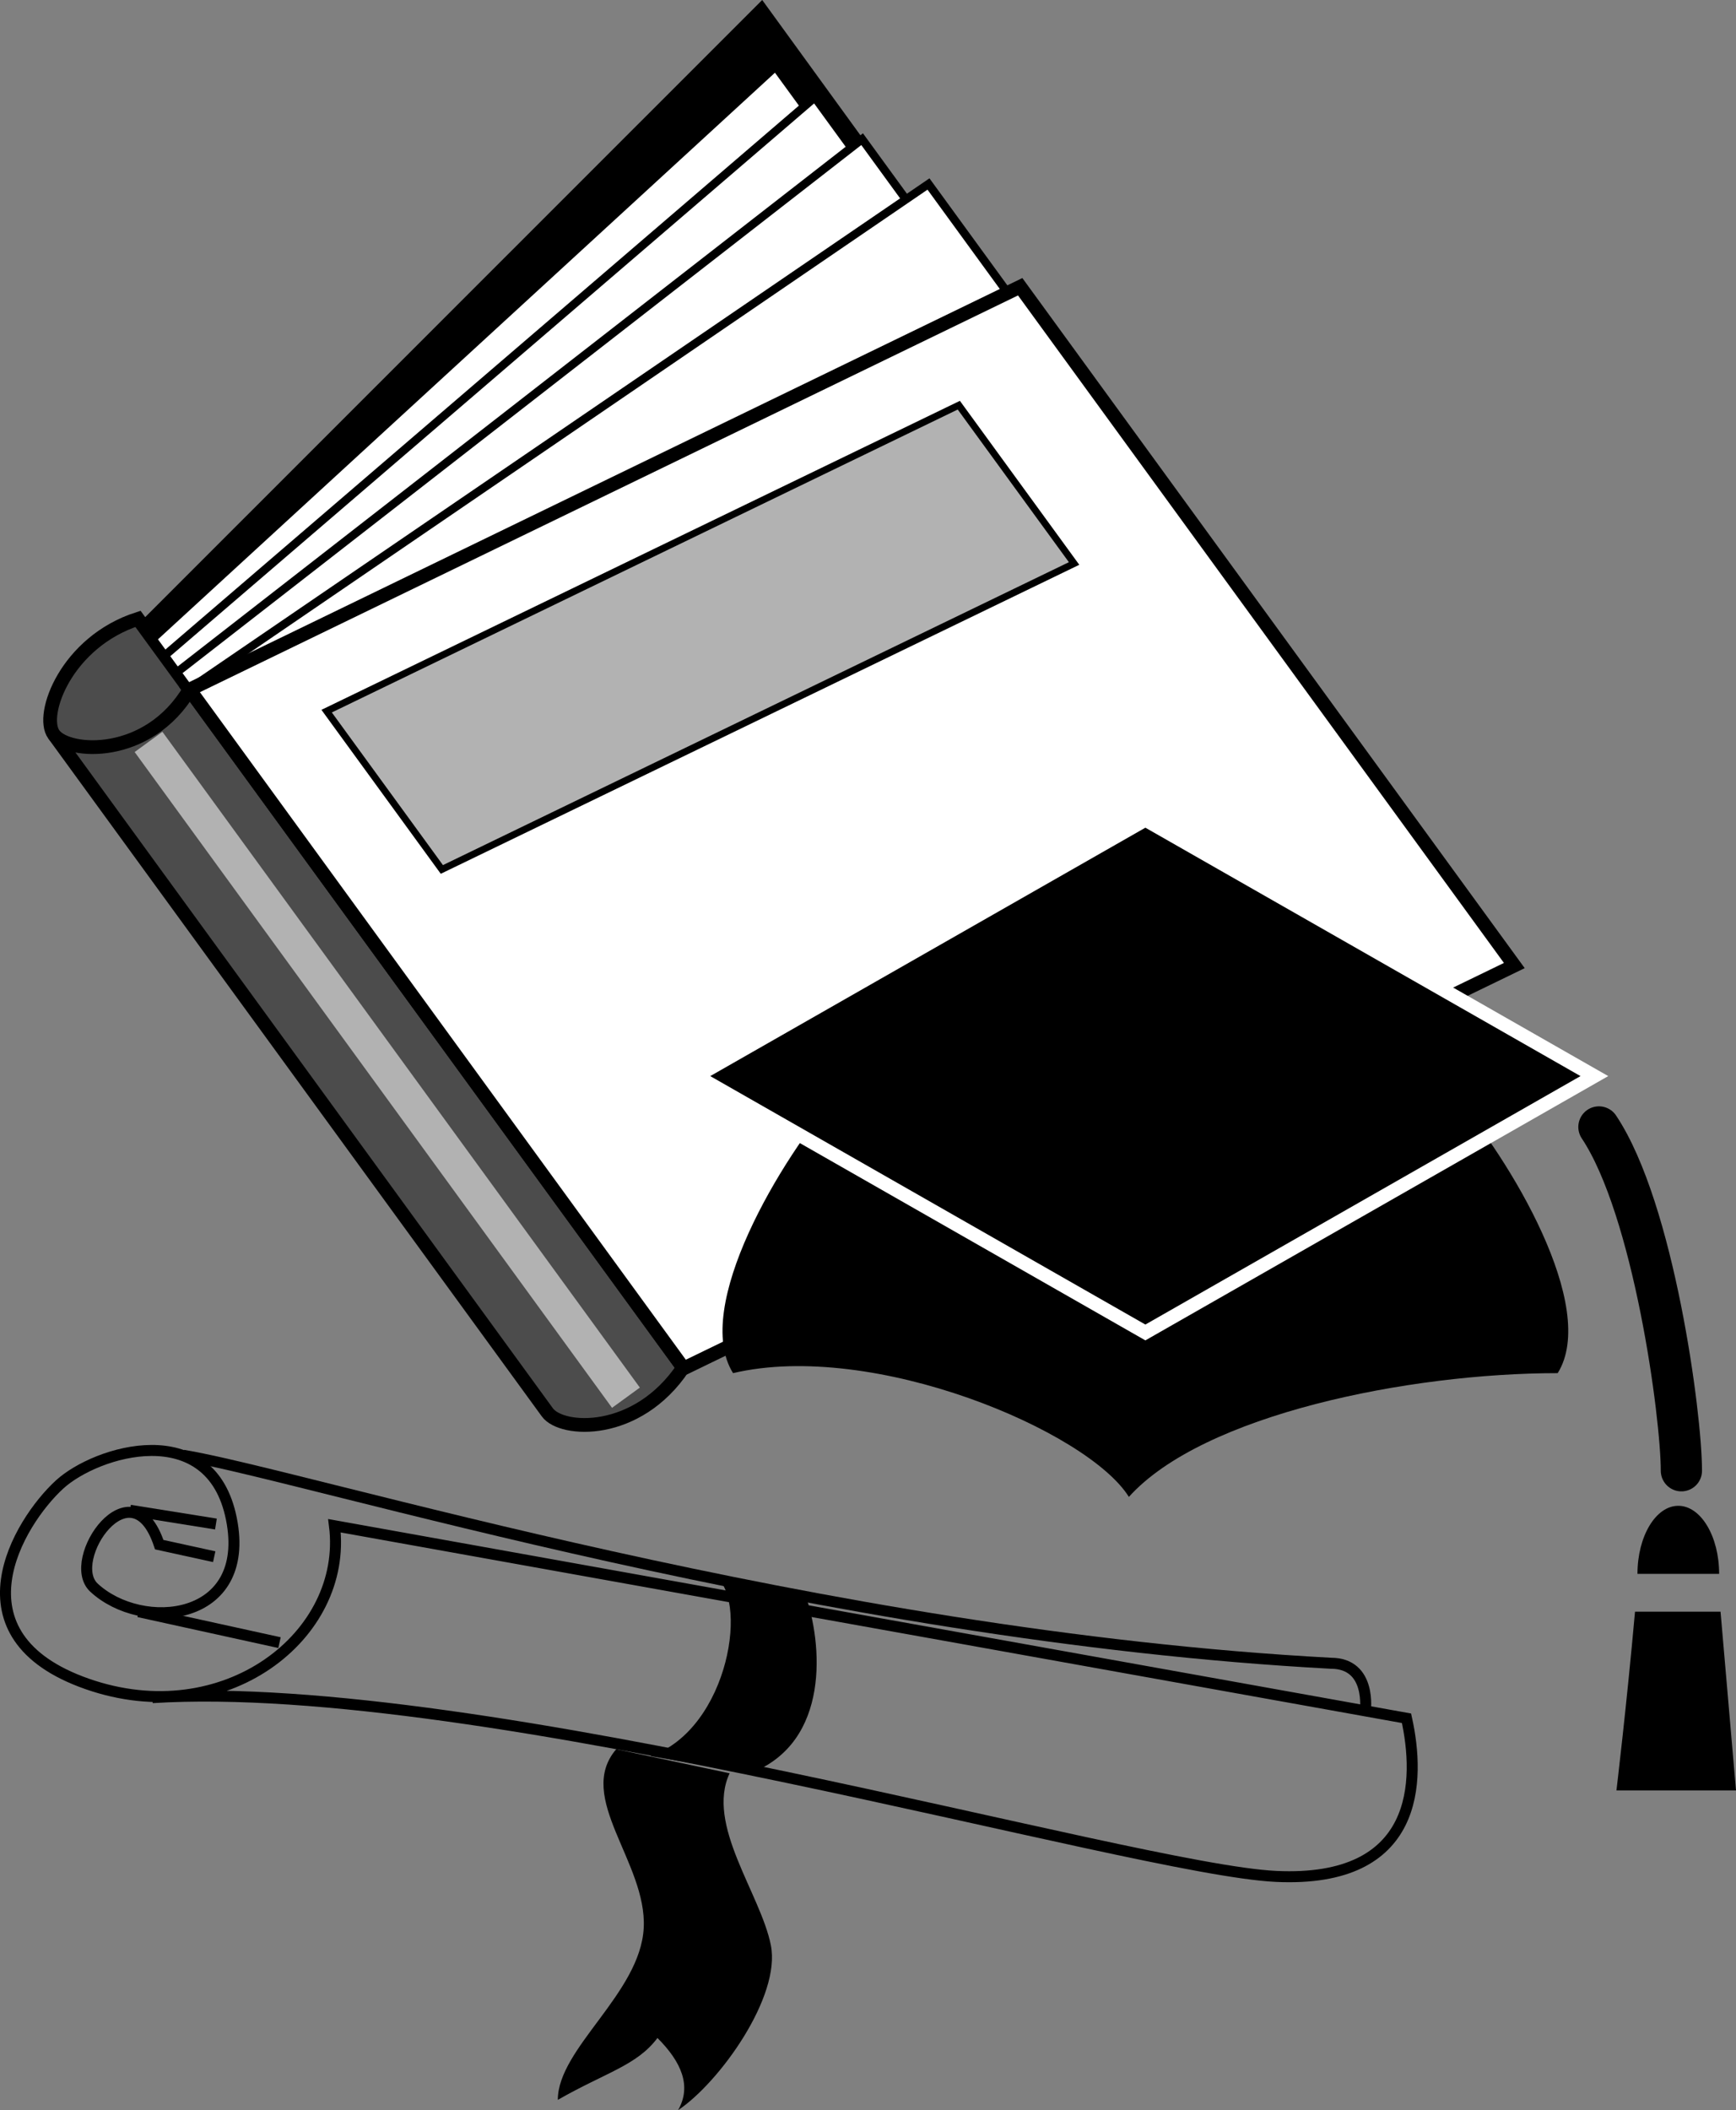
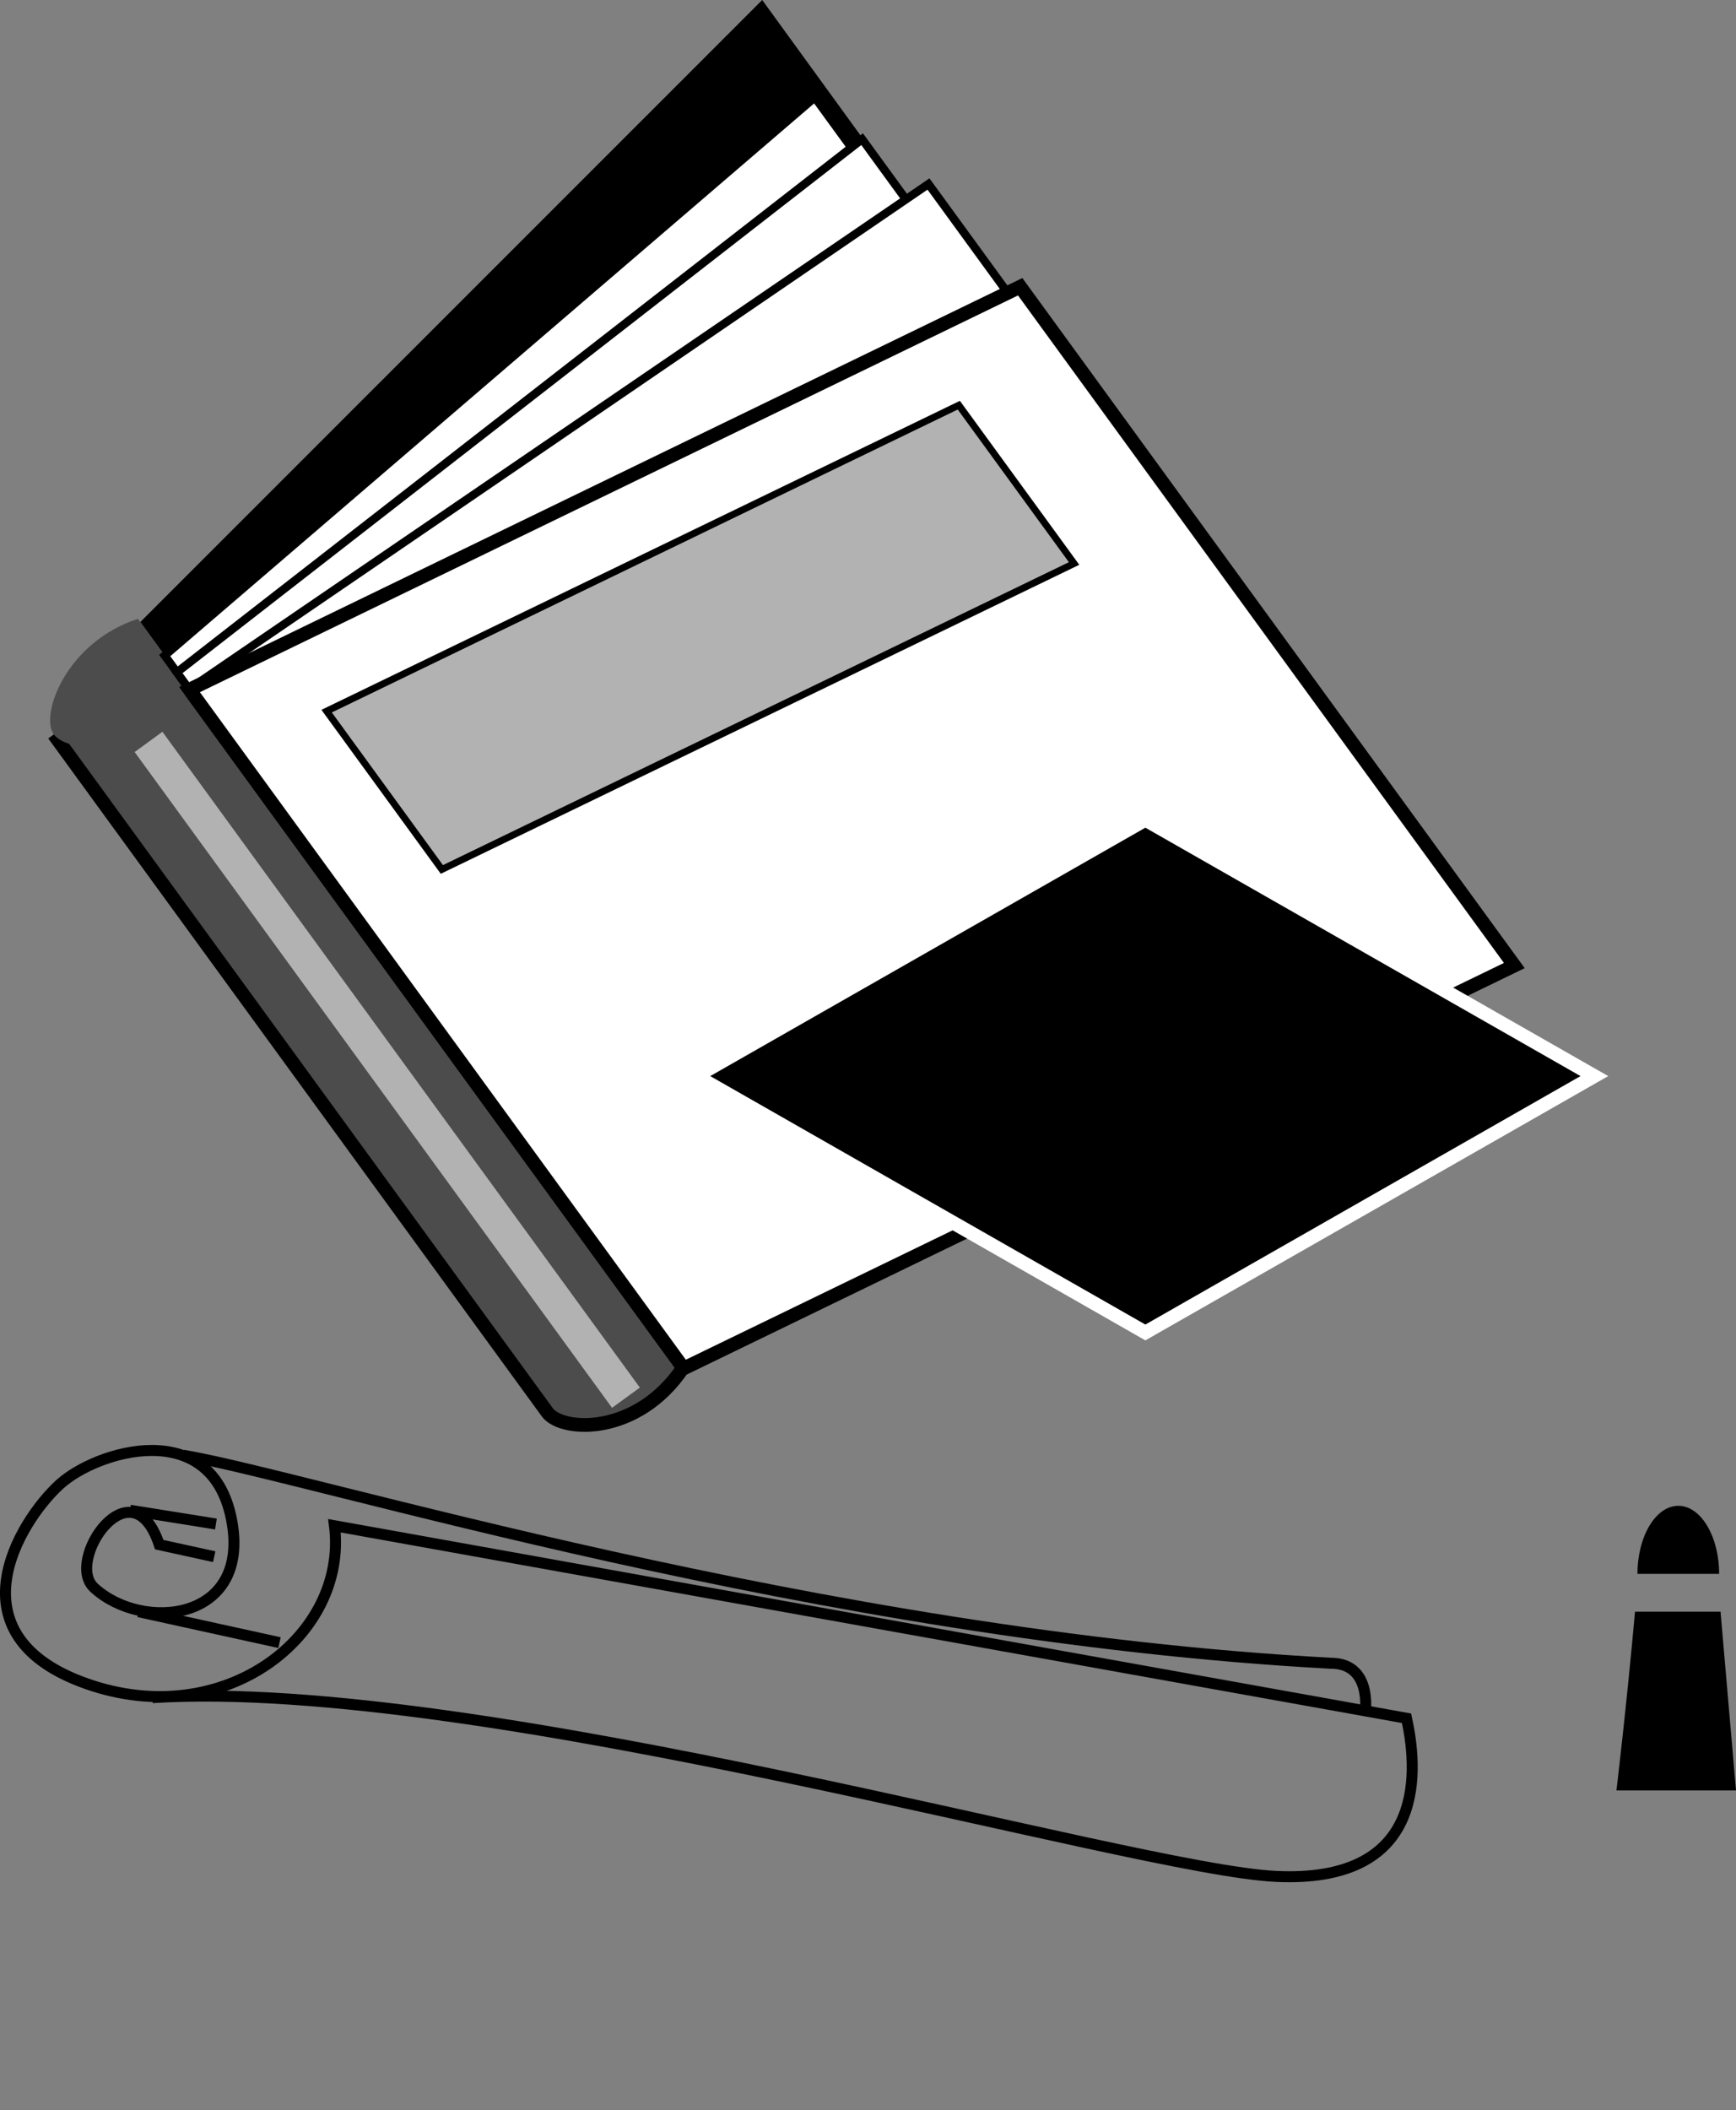
<svg xmlns="http://www.w3.org/2000/svg" width="126.309" height="153.453">
  <rect width="100%" height="100%" fill="#808080" stroke="none" />
  <path d="M91.348 49.414 55.458 0l-45.25 45.234 35.952 49.36" />
  <path fill="#4c4c4c" stroke="#000" d="m3.914 53.406 35.914 49.305c1.035 1.422 6.524 1.742 9.875-3.254L13.79 50.148" />
  <path fill="#4c4c4c" d="M13.79 50.148c-3 5.055-8.84 4.68-9.876 3.258-1.035-1.422.922-6.73 6.125-8.402l3.75 5.144" />
-   <path fill="none" stroke="#000" d="M13.79 50.148c-3 5.055-8.84 4.68-9.876 3.258-1.035-1.422.922-6.73 6.125-8.402zm0 0" />
-   <path fill="#fff" stroke="#000" stroke-width=".6" d="M92.383 54.203 56.43 4.84 11.094 46.453l35.953 49.36" />
  <path fill="#fff" stroke="#000" stroke-width=".6" d="M95.242 56.441 59.285 7.082l-47.3 40.59 35.953 49.36" />
  <path fill="#fff" stroke="#000" stroke-width=".6" d="M98.68 59.484 62.727 10.121 12.87 48.891l35.953 49.363" />
  <path fill="#fff" stroke="#000" stroke-width=".6" d="M103.508 62.742 67.555 13.38 13.758 50.11l35.953 49.364" />
  <path fill="#fff" d="M110.18 70.215 74.227 20.852 13.789 50.148l35.953 49.364 60.438-29.297" />
  <path fill="none" stroke="#000" d="M110.18 70.215 74.227 20.852 13.789 50.148l35.953 49.364zm0 0" />
  <path fill="#b2b2b2" d="M46.555 100.906 11.817 53.215l-2.02 1.473 34.734 47.69 2.024-1.472m23.207-71.441 8.387 11.512-46 22.25-8.383-11.512 45.996-22.25" />
  <path fill="none" stroke="#000" stroke-width=".5" d="m69.762 29.465 8.387 11.512-46 22.25-8.383-11.512zm0 0" />
-   <path d="M61.012 79.453c-4.203 4.8-10.676 15.602-7.676 20.402 10.2-2.402 25.8 4.2 28.8 9 5.4-6 20.4-9 31.2-9 3-4.8-3.476-15.601-7.676-20.402" />
  <path d="m116.004 78.254-32.668-18.64-32.668 18.64 32.668 18.644 32.668-18.644" />
  <path fill="none" stroke="#fff" d="m116.004 78.254-32.668-18.64-32.668 18.64 32.668 18.644zm0 0" />
-   <path fill="none" stroke="#000" stroke-linecap="round" stroke-linejoin="round" stroke-width="3" d="M116.336 81.953c4 6 6 21 6 25" />
  <path d="M125.082 114.453c0-2.73-1.332-4.95-2.972-4.95-1.641 0-2.97 2.22-2.97 4.95h5.942m-6.121 2.75c-.601 6.75-1.351 13-1.351 13h8.699l-1.125-13h-6.223" />
  <path fill="none" stroke="#000" stroke-width=".8" d="M11.086 123.453c24-1.5 71.25 12.5 81.75 13s10.5-7 9.5-11.5l-78-14c1 8-8 15-18 11.5s-5-11.75-2-14.5c2.656-2.433 11-5 12.5 2.5s-6.5 8.25-10 5c-2.137-1.984 2.75-9.125 4.75-3.125l4 .875" />
  <path fill="none" stroke="#000" stroke-width=".8" d="M13.336 105.828c9 1.5 46.25 13.125 83.5 15.125 3 0 2.5 3.5 2.5 3.5m-89.25-7.25 10.25 2.25" />
-   <path d="m54.586 128.953-7.25-1.25c5.75-2 7.25-11.75 4.5-13.25l6.75 1.5c1.25 3.5 1.875 10.75-4 13m-9.75-1.75c-3 3.5 2.25 8.25 2 13s-6.25 8.75-6.25 12.5c3.5-2 5.75-2.5 7.25-4.5 1.75 1.75 2.5 3.5 1.5 5.25 3-2 7.5-8.25 6.75-12s-4.75-8.75-3-12.5" />
  <path fill="none" stroke="#000" stroke-width=".8" d="m9.461 109.828 6.25 1" />
</svg>